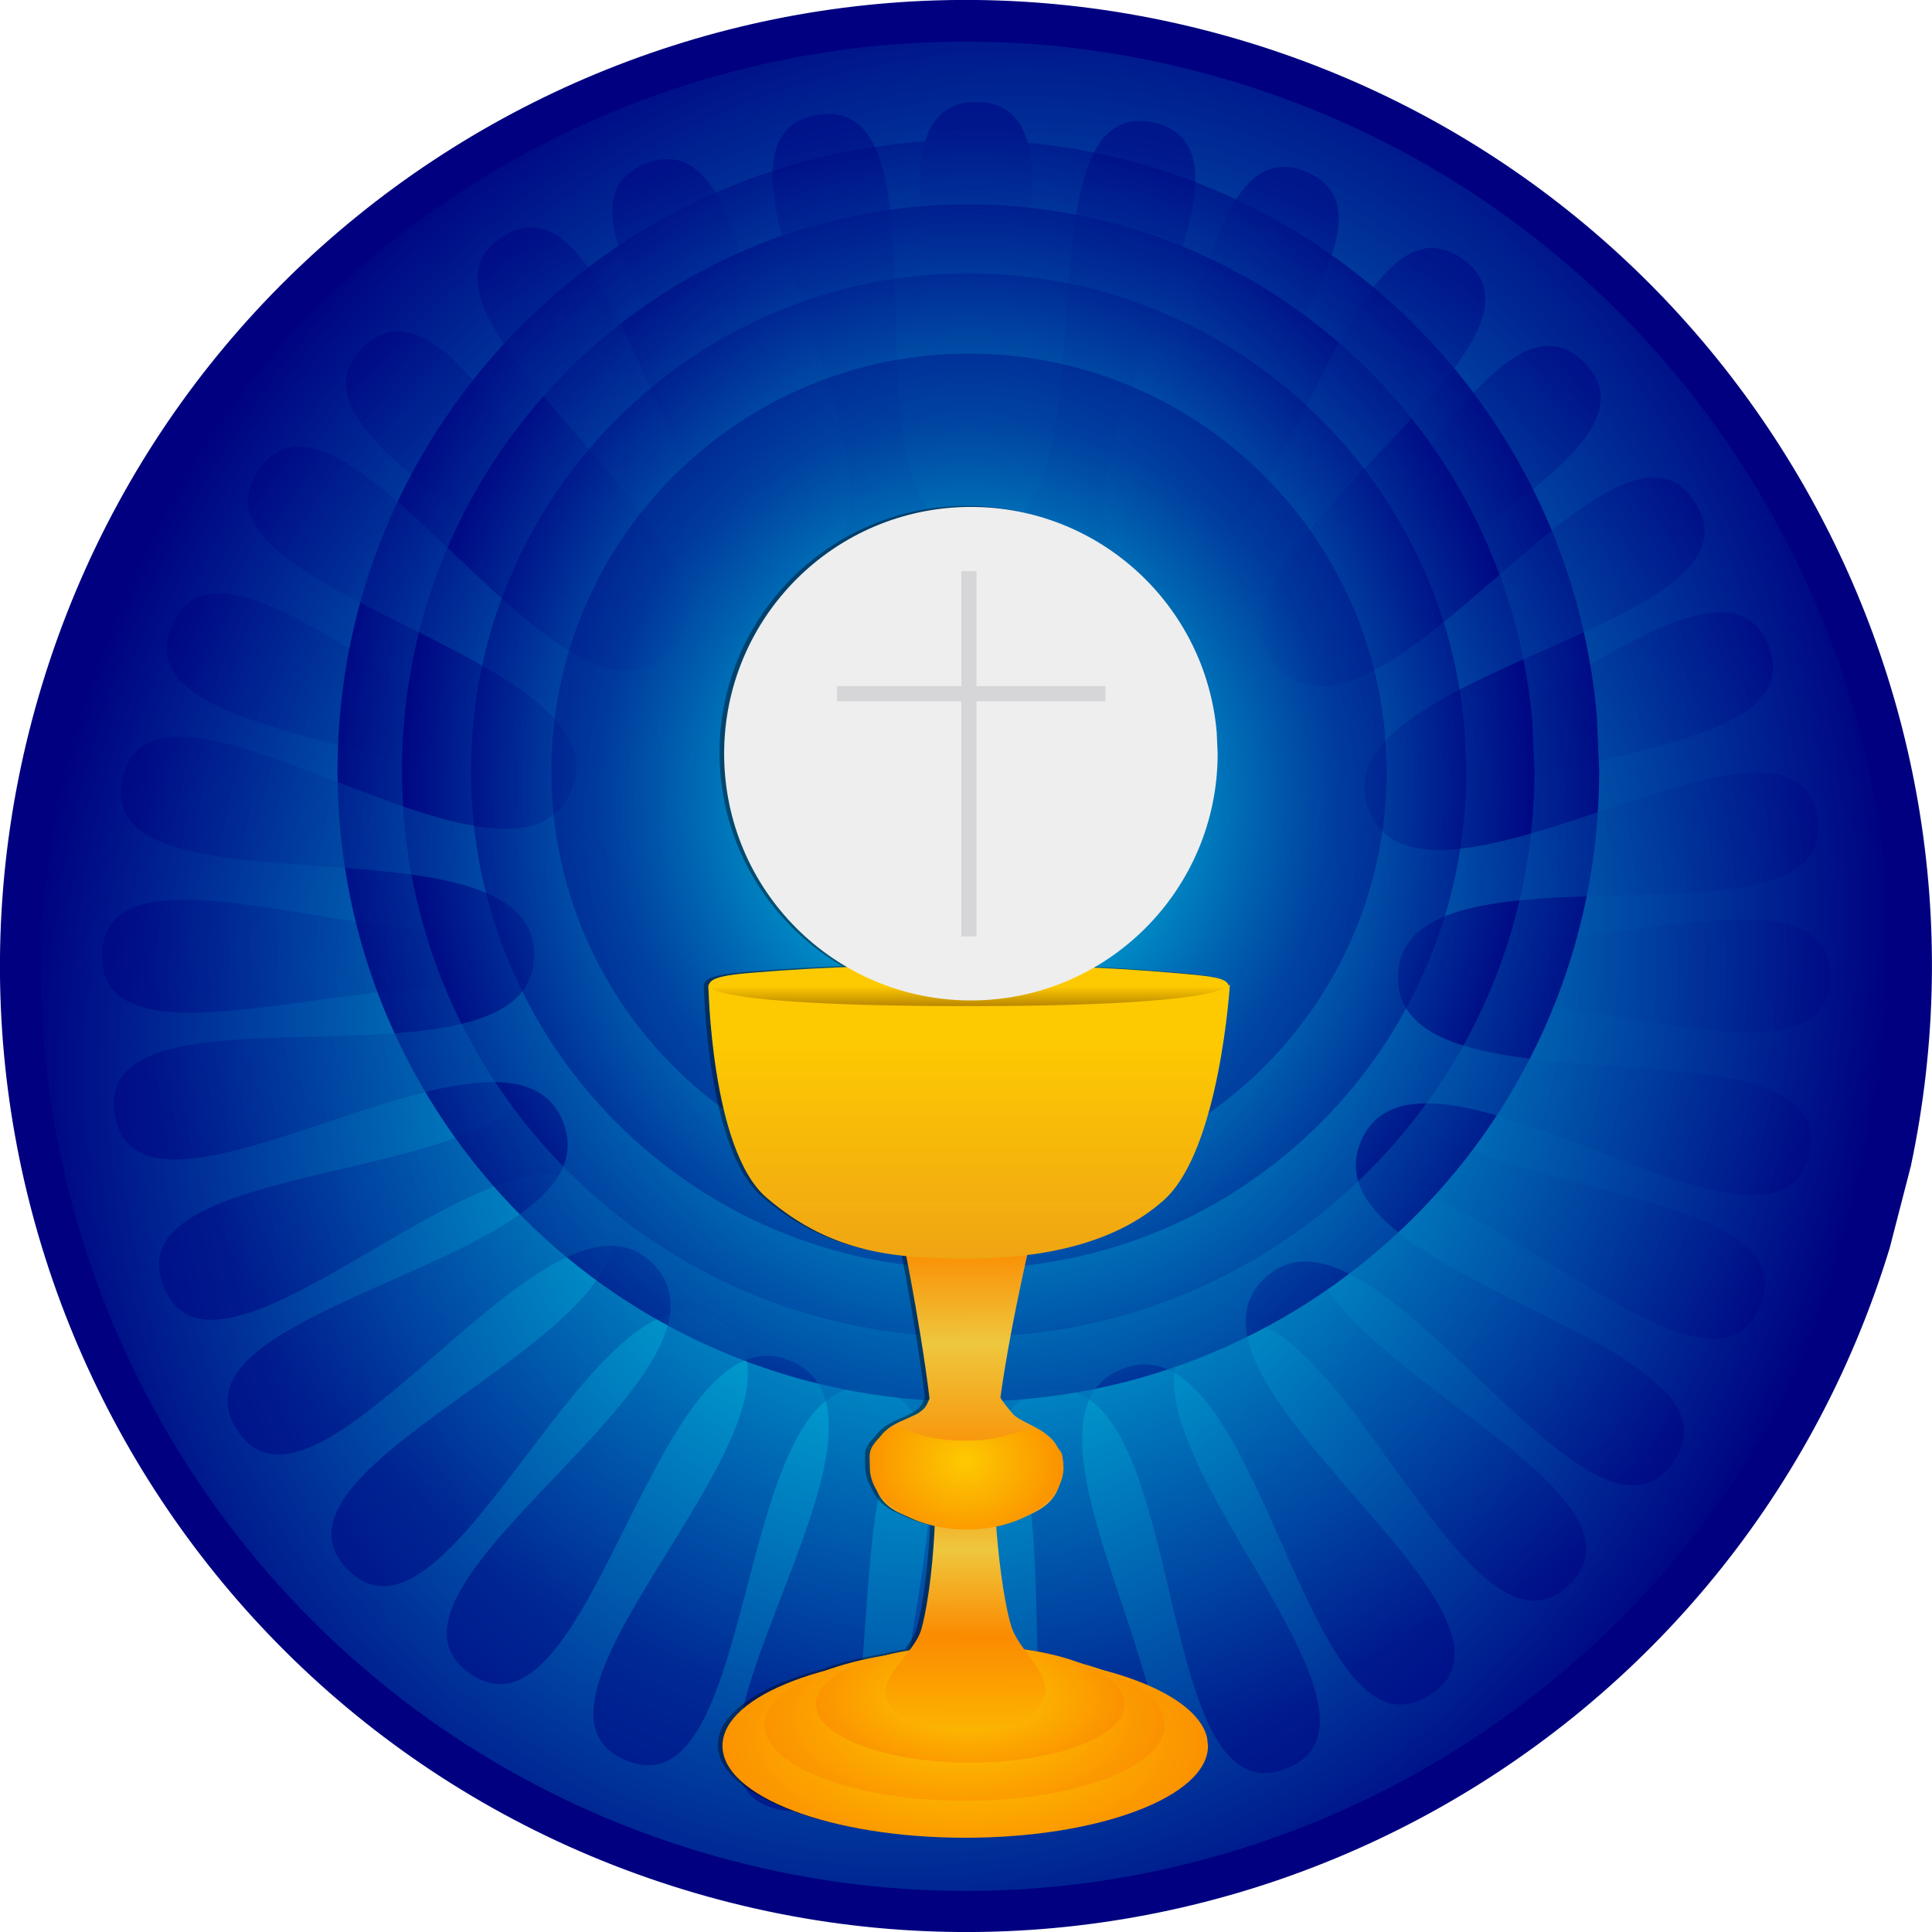
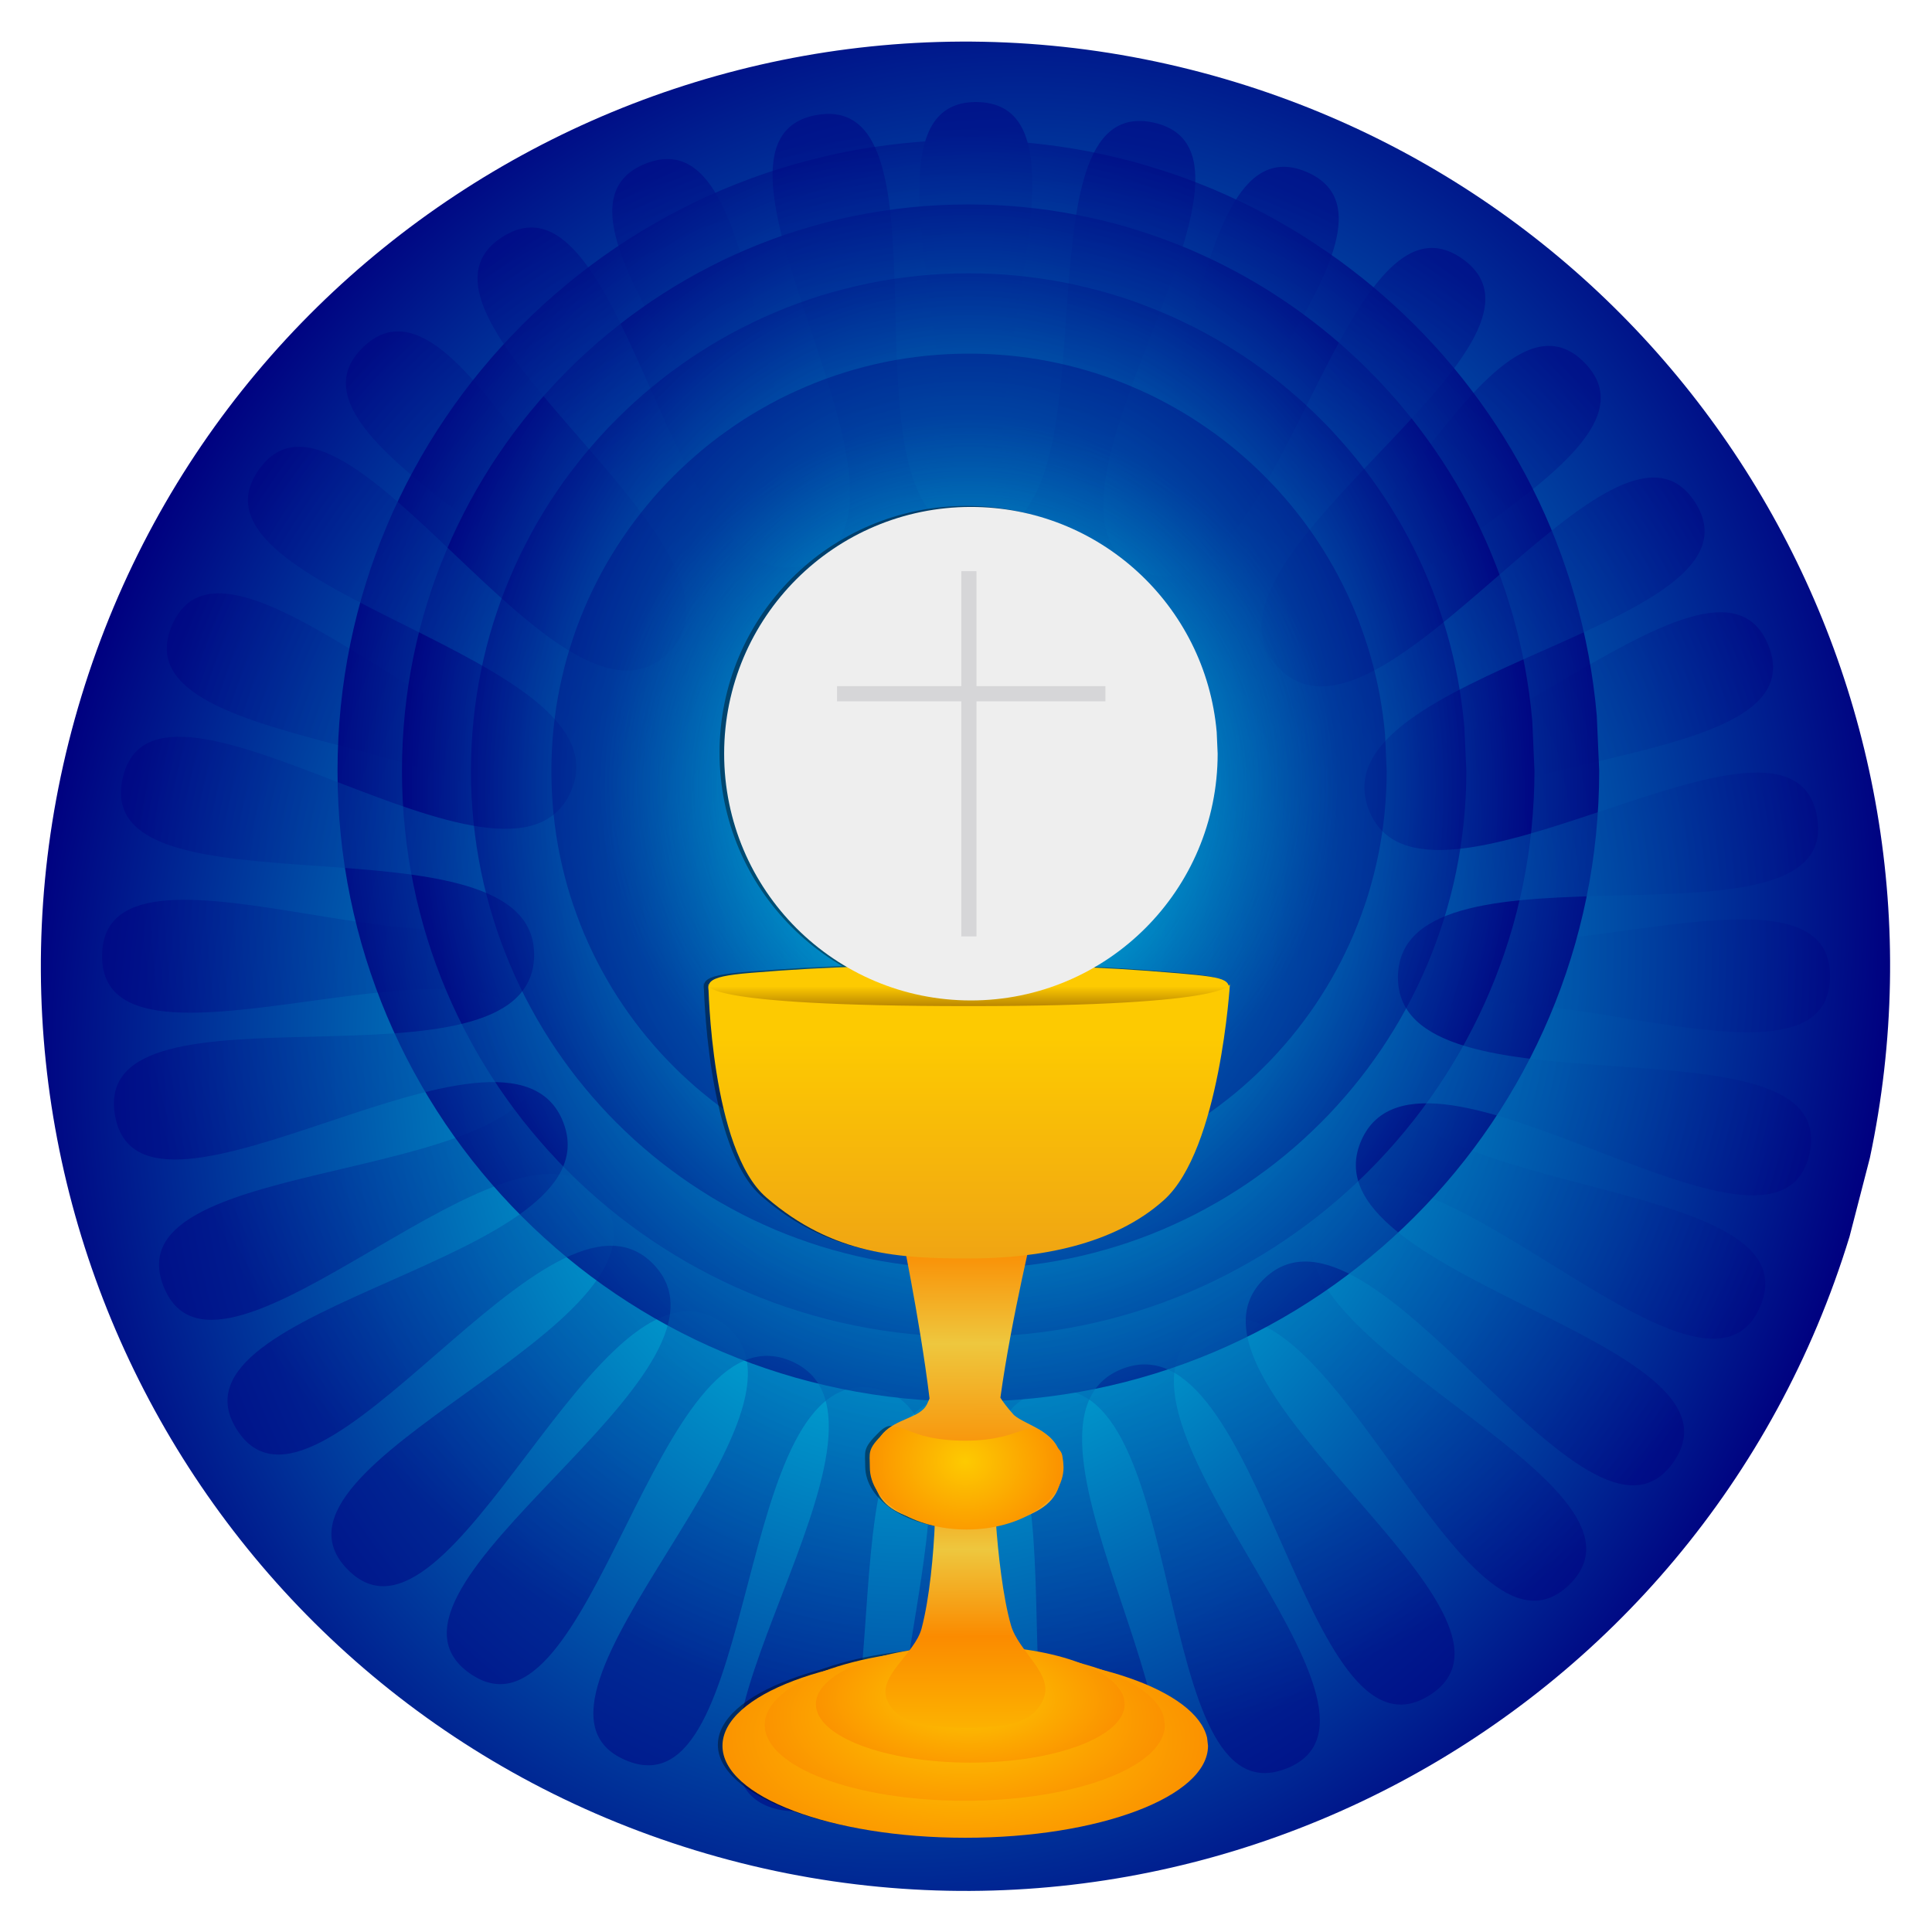
<svg xmlns="http://www.w3.org/2000/svg" xmlns:ns1="http://sodipodi.sourceforge.net/DTD/sodipodi-0.dtd" xmlns:ns2="http://www.inkscape.org/namespaces/inkscape" id="svg2" ns1:docname="Eucharist.svg" viewBox="0 0 899.95 900" version="1.1" ns2:version="0.48.4 r9939">
  <title id="title3111">Holy Eucharist</title>
  <defs id="defs4">
    <radialGradient id="radialGradient3293" gradientUnits="userSpaceOnUse" cy="893.38" cx="375.01" gradientTransform="matrix(-.006 .567 -1.132 -.012 1388.7 706.94)" r="245.42" ns2:collect="always">
      <stop id="stop3140" style="stop-color:#fdca01" offset="0" />
      <stop id="stop3142" style="stop-color:#fb8b00" offset="1" />
    </radialGradient>
    <linearGradient id="linearGradient3299" y2="945.3" gradientUnits="userSpaceOnUse" x2="359.63" y1="397.15" x1="358.72" ns2:collect="always">
      <stop id="stop3150" style="stop-color:#fb8b00" offset="0" />
      <stop id="stop3156" style="stop-color:#eec73e" offset=".183" />
      <stop id="stop3154" style="stop-color:#fb8b00" offset=".411" />
      <stop id="stop3160" style="stop-color:#eec73e" offset=".563" />
      <stop id="stop3158" style="stop-color:#fb8b00" offset=".723" />
      <stop id="stop3152" style="stop-color:#fdca01" offset="1" />
    </linearGradient>
    <linearGradient id="linearGradient3301" y2="197.03" gradientUnits="userSpaceOnUse" x2="344.81" y1="136.43" x1="344.81" ns2:collect="always">
      <stop id="stop3114" style="stop-color:#fdca01" offset="0" />
      <stop id="stop3116" style="stop-color:#340000" offset="1" />
    </linearGradient>
    <linearGradient id="linearGradient3303" y2="188.56" gradientUnits="userSpaceOnUse" x2="358.44" y1="408.96" x1="358.44" ns2:collect="always">
      <stop id="stop3122" style="stop-color:#f0a513" offset="0" />
      <stop id="stop3124" style="stop-color:#fdca01" offset="1" />
    </linearGradient>
    <filter id="filter4371" ns2:collect="always" color-interpolation-filters="sRGB">
      <feGaussianBlur id="feGaussianBlur4373" stdDeviation="3.904" ns2:collect="always" />
    </filter>
    <radialGradient id="radialGradient4592" gradientUnits="userSpaceOnUse" cy="289.55" cx="397.42" gradientTransform="matrix(0 .877 -.886 -0 653.87 -59.1)" r="184.58" ns2:collect="always">
      <stop id="stop4596" style="stop-color:#00ffff" offset="0" />
      <stop id="stop4598" style="stop-color:#000080;stop-opacity:.547" offset="1" />
    </radialGradient>
    <radialGradient id="radialGradient4615" gradientUnits="userSpaceOnUse" cx="397.42" cy="289.55" r="184.58" gradientTransform="matrix(-7.2487e-8 1.153 -1 -0 686.97 -168.65)" ns2:collect="always">
      <stop id="stop4636" style="stop-color:#00ffff" offset="0" />
      <stop id="stop4638" style="stop-color:#000080" offset="1" />
    </radialGradient>
    <radialGradient id="radialGradient4659" gradientUnits="userSpaceOnUse" cy="557.19" cx="394.99" gradientTransform="matrix(-.21 .998 -1.081 -.227 1126.7 246.67)" r="364.19" ns2:collect="always">
      <stop id="stop4655" style="stop-color:#00ffff" offset="0" />
      <stop id="stop4657" style="stop-color:#000080" offset="1" />
    </radialGradient>
    <radialGradient id="radialGradient4676" gradientUnits="userSpaceOnUse" cx="394.99" cy="557.19" r="364.19" gradientTransform="matrix(-.391 .942 -1.02 -.424 1167.3 380.28)" ns2:collect="always">
      <stop id="stop4655-9" style="stop-color:#00ffff" offset="0" />
      <stop id="stop4657-1" style="stop-color:#000080" offset="1" />
    </radialGradient>
  </defs>
  <ns1:namedview id="base" fit-margin-left="0" ns2:zoom="0.62111111" borderopacity="1.0" ns2:current-layer="layer1" ns2:cx="168.22178" ns2:cy="450" ns2:window-maximized="1" showgrid="false" fit-margin-right="0" showguides="true" bordercolor="#666666" ns2:window-x="49" ns2:guide-bbox="true" ns2:window-y="24" fit-margin-bottom="0" ns2:window-width="1317" ns2:pageopacity="0.0" ns2:pageshadow="2" pagecolor="#ffffff" ns2:document-units="px" ns2:window-height="744" fit-margin-top="0" />
  <g id="layer1" ns2:label="Layer 1" ns2:groupmode="layer" transform="translate(18.247 -81.048)">
-     <path id="path4122-5-5-8-5" ns1:rx="184.57591" ns1:ry="184.57591" style="fill:#000080" ns1:type="arc" d="m581.96 283.91c0 101.94-82.637 184.58-184.58 184.58s-184.58-82.637-184.58-184.58 82.637-184.58 184.58-184.58c95.667 0 175.48 73.095 183.87 168.39" ns1:open="true" transform="matrix(2.331 .712 -.712 2.331 -292.42 -413.71)" ns1:cy="283.91125" ns1:cx="397.3811" ns1:end="6.1953999" ns1:start="0" />
    <path id="path4122-5-5-8" ns1:rx="184.57591" ns1:ry="184.57591" style="fill:url(#radialGradient4615)" ns1:type="arc" d="m581.96 283.91c0 101.94-82.637 184.58-184.58 184.58s-184.58-82.637-184.58-184.58 82.637-184.58 184.58-184.58c95.667 0 175.48 73.095 183.87 168.39" ns1:open="true" transform="matrix(2.231 .682 -.682 2.231 -261.42 -373.27)" ns1:cy="283.91125" ns1:cx="397.3811" ns1:end="6.1953999" ns1:start="0" />
    <path id="path4650-8" ns1:nodetypes="aaaaaaaaaaaaaaaaaaaaaaaaaaaaaaaaa" style="opacity:.482;fill:url(#radialGradient4676)" ns2:connector-curvature="0" d="m581.08 904.8c-64.64 25.83-44.12-188.62-112.56-175.9s27.77 205.48-41.84 204.6c-69.6-0.88 31.43-191.15-36.67-205.59s-52.98 200.46-116.95 173.01c-63.97-27.44 102.18-164.57 44.79-203.97s-125.66 164.93-174.26 115.09c-48.598-49.84 157.38-112.94 119.44-171.3-37.94-58.37-179.21 104.28-205.04 39.64-25.822-64.65 188.63-44.12 175.91-112.56s-205.48 27.76-204.6-41.84c0.877-69.61 191.15 31.42 205.59-36.68 14.44-68.09-200.46-52.98-173.02-116.95 27.451-63.97 164.58 102.18 203.98 44.8 39.4-57.39-164.93-125.66-115.09-174.26s112.94 157.38 171.3 119.44c58.37-37.95-104.28-179.21-39.64-205.04 64.642-25.827 44.118 188.62 112.56 175.9 68.439-12.719-27.765-205.47 41.841-204.6 69.605 0.877-31.423 191.15 36.674 205.59 68.097 14.439 52.98-200.46 116.95-173.01 63.971 27.447-102.18 164.57-44.792 203.97s125.66-164.93 174.26-115.09c48.598 49.838-157.38 112.94-119.44 171.3 37.942 58.362 179.21-104.28 205.04-39.641 25.827 64.642-188.62 44.118-175.9 112.56 12.719 68.439 205.47-27.765 204.6 41.841-0.877 69.605-191.15-31.423-205.59 36.674-14.439 68.097 200.46 52.98 173.01 116.95-27.45 63.98-164.57-102.17-203.97-44.78s164.92 125.66 115.08 174.26-112.94-157.38-171.3-119.44c-58.362 37.942 104.28 179.21 39.641 205.04z" />
    <path id="path4122-5-5-0" ns1:rx="184.57591" ns1:ry="184.57591" style="opacity:.818;fill:url(#radialGradient4615)" ns1:type="arc" d="m581.96 283.91c0 101.94-82.637 184.58-184.58 184.58s-184.58-82.637-184.58-184.58 82.637-184.58 184.58-184.58c95.667 0 175.48 73.095 183.87 168.39" ns1:open="true" transform="matrix(1.592 0 0 1.592 -199.8 -11.89)" ns1:cy="283.91125" ns1:cx="397.3811" ns1:end="6.1953999" ns1:start="0" />
    <path id="path4122-5-5" ns1:rx="184.57591" ns1:ry="184.57591" style="opacity:.818;fill:url(#radialGradient4615)" ns1:type="arc" d="m581.96 283.91c0 101.94-82.637 184.58-184.58 184.58s-184.58-82.637-184.58-184.58 82.637-184.58 184.58-184.58c95.667 0 175.48 73.095 183.87 168.39" ns1:open="true" transform="matrix(1.429 0 0 1.429 -135.1 34.335)" ns1:cy="283.91125" ns1:cx="397.3811" ns1:end="6.1953999" ns1:start="0" />
    <path id="path4650" ns1:nodetypes="aaaaaaaaaaaaaaaaaaaaaaaaaaaaaaaaa" style="opacity:.482;fill:url(#radialGradient4659)" ns2:connector-curvature="0" d="m647.71 870.69c-58.742 37.35-78.283-177.19-143.18-152.02-64.9 25.172 65.333 196.78-3.231 208.81-68.564 12.027-4.516-193.66-74.109-195.24-69.593-1.58-14.945 206.8-82.892 191.68-67.96-15.13 69.93-180.65 6.24-208.74-63.69-28.1-92.95 185.34-149.93 145.36-56.99-39.98 133.74-140.13 85.65-190.46s-156.8 135.66-194.15 76.92 177.19-78.28 152.02-143.18-196.78 65.33-208.81-3.23c-12.026-68.56 193.66-4.52 195.24-74.11s-206.8-14.94-191.68-82.89c15.132-67.95 180.65 69.94 208.74 6.25 28.1-63.69-185.34-92.95-145.36-149.94 39.977-56.987 140.13 133.75 190.46 85.653 50.327-48.092-135.66-156.8-76.922-194.15 58.742-37.35 78.283 177.19 143.18 152.02 64.9-25.172-65.333-196.78 3.231-208.81 68.564-12.027 4.516 193.66 74.109 195.24 69.593 1.58 14.945-206.8 82.892-191.68 67.947 15.126-69.939 180.65-6.248 208.74 63.691 28.092 92.947-185.34 149.93-145.36 56.987 39.977-133.75 140.13-85.653 190.46 48.092 50.327 156.8-135.66 194.15-76.922 37.35 58.742-177.19 78.283-152.02 143.18 25.172 64.9 196.78-65.333 208.81 3.231 12.027 68.564-193.66 4.516-195.24 74.109-1.58 69.593 206.8 14.945 191.68 82.892-15.13 67.95-180.65-69.93-208.74-6.24s185.34 92.95 145.36 149.93c-39.97 56.99-140.13-133.74-190.46-85.65-50.327 48.092 135.66 156.8 76.922 194.15z" />
    <path id="path4122-5" ns1:rx="184.57591" ns1:ry="184.57591" style="opacity:.474;fill:url(#radialGradient4615)" ns1:type="arc" d="m581.96 283.91c0 101.94-82.637 184.58-184.58 184.58s-184.58-82.637-184.58-184.58 82.637-184.58 184.58-184.58c95.667 0 175.48 73.095 183.87 168.39" ns1:open="true" transform="matrix(1.256 0 0 1.256 -66.151 83.599)" ns1:cy="283.91125" ns1:cx="397.3811" ns1:end="6.1953999" ns1:start="0" />
    <path id="path4122" ns1:rx="184.57591" ns1:ry="184.57591" style="opacity:.631;fill:url(#radialGradient4592)" ns1:type="arc" d="m581.96 283.91c0 101.94-82.637 184.58-184.58 184.58s-184.58-82.637-184.58-184.58 82.637-184.58 184.58-184.58c95.667 0 175.48 73.095 183.87 168.39" ns1:open="true" transform="matrix(1.054 0 0 1.054 14.295 141.07)" ns1:cy="283.91125" ns1:cx="397.3811" ns1:end="6.1953999" ns1:start="0" />
    <g id="g4107-3" style="opacity:.402;filter:url(#filter4371);fill:#000000" transform="matrix(1.105 0 0 1.105 .827 -103.08)">
      <g id="g3284-1" style="fill:#000000" transform="matrix(.417 0 0 .417 238.55 525.13)">
        <path id="path3064-8" ns1:rx="245.42139" ns1:ry="92.975334" style="fill:#000000" ns1:type="arc" d="m624.86 917.51c0 51.349-109.88 92.975-245.42 92.975s-245.42-41.626-245.42-92.975 109.88-92.975 245.42-92.975c127.2 0 233.32 36.82 244.48 84.824" ns1:open="true" transform="translate(-21.778 -13.402)" ns1:cy="917.50604" ns1:cx="379.43988" ns1:end="6.1953999" ns1:start="0" />
        <path id="path3064-4-4-3" ns1:rx="245.42139" ns1:ry="92.975334" style="fill:#000000" ns1:type="arc" d="m624.86 917.51c0 51.349-109.88 92.975-245.42 92.975s-245.42-41.626-245.42-92.975 109.88-92.975 245.42-92.975c127.2 0 233.32 36.82 244.48 84.824" ns1:open="true" transform="matrix(.824 0 0 .824 44.534 127.04)" ns1:cy="917.50604" ns1:cx="379.43988" ns1:end="6.1953999" ns1:start="0" />
-         <path id="path3064-4-3" ns1:rx="245.42139" ns1:ry="92.975334" style="fill:#000000" ns1:type="arc" d="m624.86 917.51c0 51.349-109.88 92.975-245.42 92.975s-245.42-41.626-245.42-92.975 109.88-92.975 245.42-92.975c127.2 0 233.32 36.82 244.48 84.824" ns1:open="true" transform="matrix(.636 0 0 .636 121.42 278.47)" ns1:cy="917.50604" ns1:cx="379.43988" ns1:end="6.1953999" ns1:start="0" />
-         <path id="path3101-3" ns1:nodetypes="ccsssscsasascscccccc" style="fill:#000000" ns2:connector-curvature="0" d="m290.94 373.53s20.921 99.135 30.625 179.53c-0.754 1.562-1.501 3.251-2.281 5.094-3.225 7.616-11.697 11.342-19.844 14.875-18.607 8.068-35.609 15.384-35.375 49.531 0.22 32.048 16.676 42.587 35.812 49.75 12.333 4.617 21.114-0.062 27.116 4.731-1.275 33.157-5.369 77.792-13.46 108.42-6.876 26.032-45.321 48.186-34.719 72.938 11.54 26.942 51.531 27.621 83.544 27.419 38.364-0.241 64.405-4.702 74.506-29.419 10.218-25.004-25.293-47.448-32.956-74.031-8.174-28.356-13.155-73.573-15.272-104.6 6.869-5.954 16.769 0.115 32.241-6.527 18.174-7.802 34.992-19.096 33.875-48.688l-0.344-5.594c-0.216-30.297-35.193-36.345-47.5-47.188-7.229-7.99-11.155-13.538-13.719-17.531 11.02-80.336 35.125-178.72 35.125-178.72z" />
        <path id="rect3077-6" ns1:nodetypes="sassssssss" style="fill:#000000" ns2:connector-curvature="0" d="m140.98 122.73c83.605-6.921 144.93-7.605 217.46-7.509 71.87 0.095 125.9 0.304 215.46 8.01 52.778 4.541 52.953 6.752 48.863 25.334l-9.011 40.944c-4.09 18.583-28.834 28.838-47.862 28.838h-413.9c-19.027 0-35.469-15.094-40.853-33.344l-10.012-33.935c-5.384-18.25-9.563-24.247 39.852-28.338z" />
        <path id="rect3050-2" ns1:nodetypes="cscsasc" style="fill:#000000" ns2:connector-curvature="0" d="m97.985 134.13s-18.425 22.223 263.65 22.223c275.13 0 263.65-23.234 263.65-23.234s-9.924 168.09-66.67 219.2c-50.92 45.87-127.4 59.01-195.47 59.14-71.86 0.13-138.79-3.23-206.58-61.66-56.1-48.36-58.585-215.67-58.585-215.67z" />
        <path id="path3064-4-40-0" style="fill:#000000" d="m624.86 917.51c0 51.349-109.88 92.975-245.42 92.975s-245.42-41.626-245.42-92.975c0-21.949-7.722-26.079 34.818-50.466 47.05-26.972 45.202 10.968 207.36 10.968 156.21 0 158.62-40.925 215.88-1.295 30.219 20.917 27.841 15.41 31.844 32.641" ns1:nodetypes="csssssc" ns2:connector-curvature="0" transform="matrix(.399 0 0 .678 207.72 .367)" />
      </g>
      <g id="g4101-3" style="fill:#000000" transform="translate(0,2)">
        <path id="path3307-3" ns1:rx="90.137108" ns1:ry="90.137108" style="fill:#000000" ns1:type="arc" d="m493.7 170.41c0 49.781-40.356 90.137-90.137 90.137s-90.137-40.356-90.137-90.137 40.356-90.137 90.137-90.137c46.719 0 85.694 35.696 89.79 82.235" ns1:open="true" transform="matrix(1.154 0 0 1.154 -75.634 285.27)" ns1:cy="170.41289" ns1:cx="403.55801" ns1:end="6.1953999" ns1:start="0" />
        <g id="g3329-9" style="opacity:.713;fill:#000000" transform="translate(-1.584 2.932)">
          <rect id="rect3309-9" style="fill:#000000" rx="0" ry="0" height="153.96" width="6.395" y="402.07" x="387.62" />
          <rect id="rect3309-3-6" ry="0" style="fill:#000000" rx="0" transform="rotate(90)" height="113.14" width="6.395" y="-448.37" x="450.52" />
        </g>
      </g>
    </g>
    <g id="g4107" transform="matrix(1.105 0 0 1.105 2.975 -102.61)">
      <g id="g3284" transform="matrix(.417 0 0 .417 238.55 525.13)">
        <path id="path3064" ns1:rx="245.42139" ns1:ry="92.975334" style="fill:url(#radialGradient3293)" ns1:type="arc" d="m624.86 917.51c0 51.349-109.88 92.975-245.42 92.975s-245.42-41.626-245.42-92.975 109.88-92.975 245.42-92.975c127.2 0 233.32 36.82 244.48 84.824" ns1:open="true" transform="translate(-21.778 -13.402)" ns1:cy="917.50604" ns1:cx="379.43988" ns1:end="6.1953999" ns1:start="0" />
        <path id="path3064-4-4" ns1:rx="245.42139" ns1:ry="92.975334" style="fill:url(#radialGradient3293)" ns1:type="arc" d="m624.86 917.51c0 51.349-109.88 92.975-245.42 92.975s-245.42-41.626-245.42-92.975 109.88-92.975 245.42-92.975c127.2 0 233.32 36.82 244.48 84.824" ns1:open="true" transform="matrix(.824 0 0 .824 44.534 127.04)" ns1:cy="917.50604" ns1:cx="379.43988" ns1:end="6.1953999" ns1:start="0" />
        <path id="path3064-4" ns1:rx="245.42139" ns1:ry="92.975334" style="fill:url(#radialGradient3293)" ns1:type="arc" d="m624.86 917.51c0 51.349-109.88 92.975-245.42 92.975s-245.42-41.626-245.42-92.975 109.88-92.975 245.42-92.975c127.2 0 233.32 36.82 244.48 84.824" ns1:open="true" transform="matrix(.636 0 0 .636 121.42 278.47)" ns1:cy="917.50604" ns1:cx="379.43988" ns1:end="6.1953999" ns1:start="0" />
        <path id="path3101" ns1:nodetypes="ccsssscsasascscccccc" style="fill:url(#linearGradient3299)" ns2:connector-curvature="0" d="m290.94 373.53s20.921 99.135 30.625 179.53c-0.754 1.562-1.501 3.251-2.281 5.094-3.225 7.616-11.697 11.342-19.844 14.875-18.607 8.068-35.609 15.384-35.375 49.531 0.22 32.048 16.676 42.587 35.812 49.75 12.333 4.617 21.114-0.062 27.116 4.731-1.275 33.157-5.369 77.792-13.46 108.42-6.876 26.032-45.321 48.186-34.719 72.938 11.54 26.942 51.531 27.621 83.544 27.419 38.364-0.241 64.405-4.702 74.506-29.419 10.218-25.004-25.293-47.448-32.956-74.031-8.174-28.356-13.155-73.573-15.272-104.6 6.869-5.954 16.769 0.115 32.241-6.527 18.174-7.802 34.992-19.096 33.875-48.688l-0.344-5.594c-0.216-30.297-35.193-36.345-47.5-47.188-7.229-7.99-11.155-13.538-13.719-17.531 11.02-80.336 35.125-178.72 35.125-178.72z" />
        <path id="rect3077" ns1:nodetypes="sassssssss" style="fill:url(#linearGradient3301)" ns2:connector-curvature="0" d="m140.98 122.73c83.605-6.921 144.93-7.605 217.46-7.509 71.87 0.095 125.9 0.304 215.46 8.01 52.778 4.541 52.953 6.752 48.863 25.334l-9.011 40.944c-4.09 18.583-28.834 28.838-47.862 28.838h-413.9c-19.027 0-35.469-15.094-40.853-33.344l-10.012-33.935c-5.384-18.25-9.563-24.247 39.852-28.338z" />
        <path id="rect3050" ns1:nodetypes="cscsasc" style="fill:url(#linearGradient3303)" ns2:connector-curvature="0" d="m97.985 134.13s-18.425 22.223 263.65 22.223c275.13 0 263.65-23.234 263.65-23.234s-9.924 168.09-66.67 219.2c-50.92 45.87-127.4 59.01-195.47 59.14-71.86 0.13-138.79-3.23-206.58-61.66-56.1-48.36-58.585-215.67-58.585-215.67z" />
        <path id="path3064-4-40" style="fill:url(#radialGradient3293)" d="m624.86 917.51c0 51.349-109.88 92.975-245.42 92.975s-245.42-41.626-245.42-92.975c0-21.949-7.722-26.079 34.818-50.466 47.05-26.972 45.202 10.968 207.36 10.968 156.21 0 158.62-40.925 215.88-1.295 30.219 20.917 27.841 15.41 31.844 32.641" ns1:nodetypes="csssssc" ns2:connector-curvature="0" transform="matrix(.399 0 0 .678 207.72 .367)" />
      </g>
      <g id="g4101" transform="translate(0,2)">
        <path id="path3307" ns1:rx="90.137108" ns1:ry="90.137108" style="fill:#eeeeee" ns1:type="arc" d="m493.7 170.41c0 49.781-40.356 90.137-90.137 90.137s-90.137-40.356-90.137-90.137 40.356-90.137 90.137-90.137c46.719 0 85.694 35.696 89.79 82.235" ns1:open="true" transform="matrix(1.154 0 0 1.154 -75.634 285.27)" ns1:cy="170.41289" ns1:cx="403.55801" ns1:end="6.1953999" ns1:start="0" />
        <g id="g3329" style="opacity:.713" transform="translate(-1.584 2.932)">
          <rect id="rect3309" style="fill:#cccccf" rx="0" ry="0" height="153.96" width="6.395" y="402.07" x="387.62" />
          <rect id="rect3309-3" ry="0" style="fill:#cccccf" rx="0" transform="rotate(90)" height="113.14" width="6.395" y="-448.37" x="450.52" />
        </g>
      </g>
    </g>
  </g>
</svg>